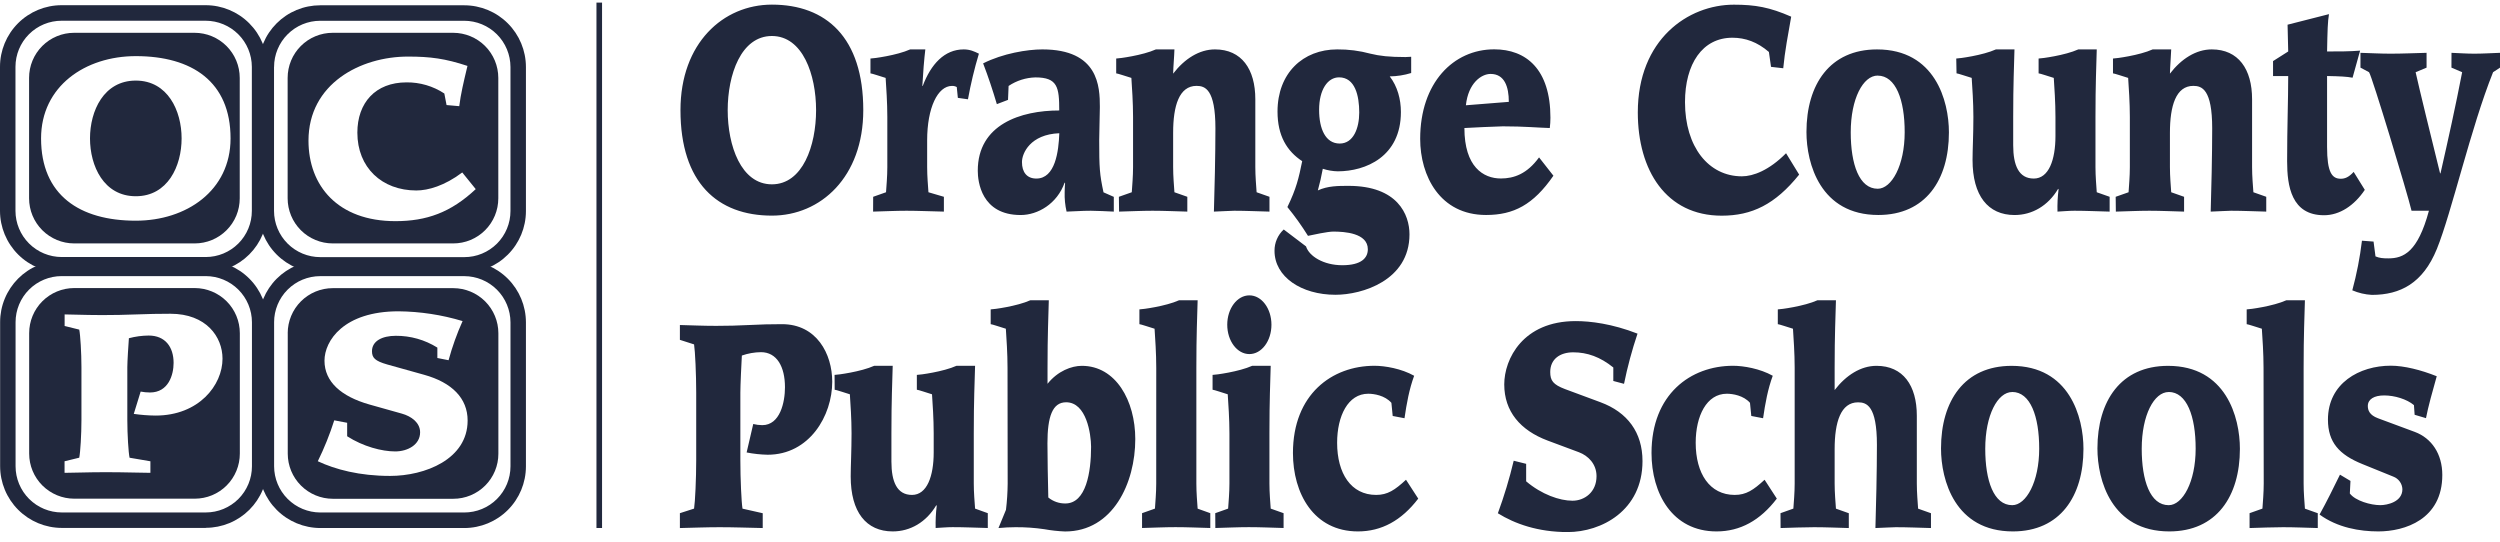
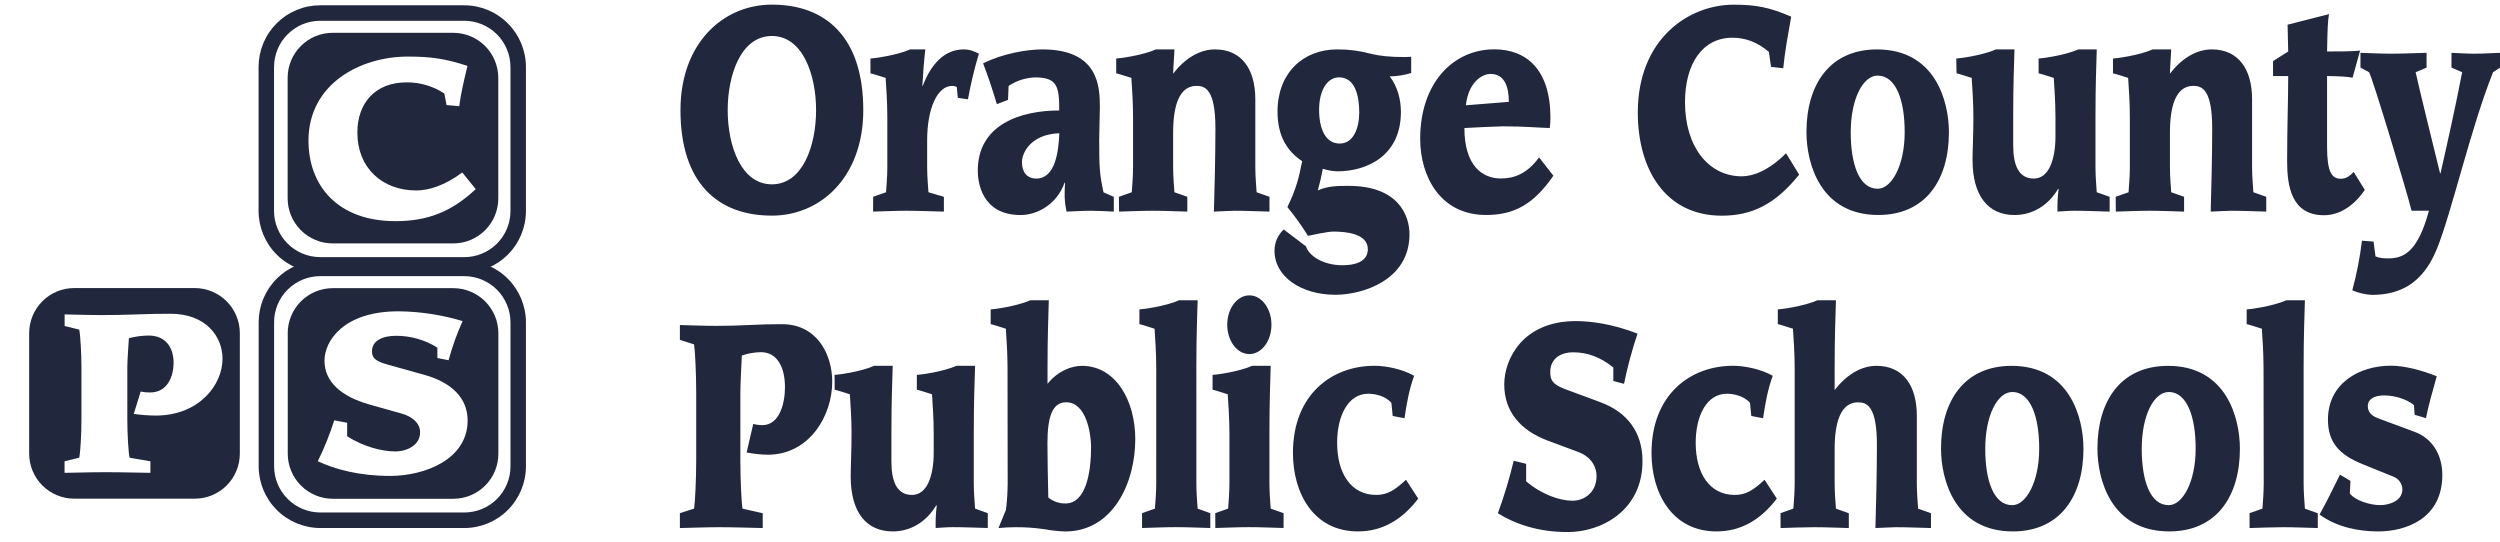
<svg xmlns="http://www.w3.org/2000/svg" width="180" height="39" viewBox="0 0 180 39" fill="none">
  <g clip-path="url(#clip0_3189_18045)">
-     <path d="M14.816 19.623H4.446C3.267 19.623 2.137 19.155 1.303 18.322C0.47 17.489 0.001 16.359 0 15.18L0 4.812C-1.75974e-07 3.635 0.467 2.507 1.299 1.674C2.131 0.842 3.259 0.374 4.436 0.374H14.807C15.984 0.375 17.112 0.843 17.945 1.676C18.777 2.508 19.246 3.636 19.247 4.813V15.181C19.248 15.764 19.133 16.341 18.91 16.88C18.687 17.418 18.36 17.907 17.948 18.319C17.536 18.731 17.047 19.058 16.509 19.281C15.97 19.504 15.393 19.619 14.81 19.619L14.816 19.623ZM1.114 4.811V15.179C1.115 16.061 1.466 16.906 2.089 17.529C2.713 18.153 3.558 18.504 4.44 18.506H14.812C15.248 18.506 15.68 18.42 16.083 18.253C16.486 18.086 16.853 17.841 17.161 17.533C17.47 17.224 17.714 16.858 17.881 16.454C18.048 16.051 18.134 15.619 18.133 15.183V4.814C18.131 3.933 17.779 3.089 17.156 2.467C16.532 1.844 15.688 1.494 14.807 1.493H4.436C3.555 1.492 2.711 1.842 2.088 2.464C1.465 3.086 1.115 3.93 1.114 4.811Z" fill="#21283D" />
    <path d="M33.431 19.632H23.06C21.882 19.63 20.753 19.162 19.92 18.328C19.087 17.495 18.619 16.366 18.618 15.188V4.818C18.618 4.235 18.733 3.659 18.955 3.12C19.178 2.582 19.505 2.093 19.917 1.681C20.328 1.269 20.817 0.942 21.355 0.719C21.894 0.496 22.47 0.381 23.053 0.381H33.424C34.602 0.382 35.732 0.85 36.565 1.684C37.398 2.517 37.866 3.647 37.867 4.825V15.194C37.867 16.371 37.399 17.5 36.567 18.332C35.735 19.164 34.606 19.632 33.428 19.632H33.431ZM19.73 4.818V15.186C19.731 16.069 20.083 16.915 20.707 17.538C21.331 18.162 22.178 18.513 23.06 18.513H33.431C33.867 18.514 34.3 18.428 34.703 18.261C35.107 18.094 35.473 17.849 35.782 17.541C36.09 17.232 36.335 16.866 36.502 16.462C36.669 16.059 36.755 15.627 36.754 15.19V4.822C36.752 3.94 36.401 3.095 35.778 2.472C35.154 1.848 34.309 1.498 33.427 1.496H23.056C22.175 1.496 21.33 1.846 20.707 2.47C20.084 3.093 19.733 3.938 19.733 4.819L19.73 4.818Z" fill="#21283D" />
-     <path d="M14.823 38.01H4.452C3.273 38.008 2.143 37.539 1.31 36.705C0.477 35.872 0.009 34.741 0.009 33.563V23.194C0.008 22.612 0.123 22.035 0.346 21.497C0.568 20.958 0.895 20.469 1.306 20.057C1.718 19.645 2.207 19.318 2.745 19.095C3.283 18.871 3.86 18.756 4.442 18.756H14.813C15.99 18.758 17.118 19.227 17.95 20.059C18.783 20.891 19.251 22.019 19.254 23.195V33.565C19.254 34.148 19.139 34.725 18.917 35.263C18.694 35.801 18.367 36.29 17.955 36.703C17.543 37.114 17.054 37.441 16.516 37.664C15.977 37.887 15.401 38.002 14.818 38.002L14.823 38.01ZM1.121 23.203V33.571C1.122 34.453 1.473 35.298 2.096 35.922C2.72 36.545 3.565 36.896 4.447 36.897H14.818C15.254 36.897 15.686 36.811 16.089 36.644C16.492 36.477 16.859 36.232 17.167 35.924C17.476 35.615 17.72 35.249 17.887 34.846C18.054 34.443 18.14 34.011 18.14 33.575V23.205C18.139 22.323 17.788 21.478 17.164 20.855C16.54 20.231 15.695 19.881 14.813 19.88H4.442C4.006 19.879 3.575 19.965 3.172 20.131C2.769 20.298 2.403 20.542 2.094 20.85C1.786 21.158 1.541 21.524 1.374 21.927C1.207 22.329 1.121 22.761 1.121 23.197V23.203Z" fill="#21283D" />
    <path d="M33.436 38.018H23.065C21.888 38.016 20.759 37.548 19.927 36.716C19.095 35.884 18.626 34.755 18.624 33.578V23.209C18.623 22.626 18.737 22.048 18.96 21.509C19.183 20.971 19.509 20.481 19.921 20.068C20.333 19.656 20.822 19.328 21.361 19.105C21.9 18.882 22.477 18.767 23.06 18.767H33.432C34.609 18.77 35.737 19.239 36.568 20.072C37.399 20.905 37.866 22.034 37.867 23.211V33.58C37.866 34.757 37.399 35.885 36.566 36.718C35.734 37.55 34.605 38.018 33.428 38.018H33.436ZM19.736 23.204V33.572C19.737 34.454 20.088 35.299 20.711 35.922C21.334 36.545 22.179 36.897 23.06 36.899H33.431C33.867 36.899 34.3 36.813 34.703 36.646C35.106 36.48 35.473 36.235 35.781 35.926C36.09 35.618 36.335 35.251 36.502 34.848C36.669 34.445 36.755 34.013 36.755 33.576V23.208C36.753 22.326 36.402 21.481 35.779 20.858C35.155 20.234 34.31 19.884 33.428 19.882H23.058C22.621 19.882 22.189 19.968 21.785 20.134C21.382 20.301 21.016 20.546 20.707 20.855C20.398 21.163 20.154 21.53 19.987 21.933C19.82 22.337 19.734 22.769 19.735 23.205L19.736 23.204Z" fill="#21283D" />
-     <path fill-rule="evenodd" clip-rule="evenodd" d="M2.34 4.364C2.177 4.758 2.094 5.18 2.094 5.606V14.277C2.094 15.139 2.436 15.965 3.045 16.574C3.654 17.183 4.48 17.526 5.342 17.526H14.016C14.442 17.527 14.864 17.443 15.258 17.28C15.652 17.117 16.01 16.878 16.311 16.576C16.613 16.275 16.852 15.917 17.015 15.523C17.177 15.129 17.261 14.707 17.261 14.281V5.609C17.26 4.748 16.918 3.922 16.309 3.314C15.7 2.705 14.874 2.362 14.013 2.362H5.339C4.913 2.361 4.491 2.445 4.097 2.608C3.703 2.771 3.345 3.01 3.044 3.311C2.743 3.612 2.504 3.97 2.34 4.364ZM9.778 14.129C12.085 14.129 13.076 11.951 13.076 9.965C13.076 7.98 12.082 5.802 9.778 5.802C7.473 5.802 6.48 7.98 6.48 9.965C6.48 11.951 7.47 14.129 9.778 14.129ZM9.779 15.89C5.728 15.89 2.957 14.049 2.957 9.965C2.957 6.203 6.143 4.041 9.778 4.041C13.83 4.041 16.6 5.883 16.6 9.965C16.6 13.729 13.42 15.89 9.779 15.89Z" fill="#21283D" />
    <path fill-rule="evenodd" clip-rule="evenodd" d="M20.957 4.365C20.794 4.759 20.71 5.181 20.71 5.607V14.28C20.711 15.141 21.053 15.967 21.662 16.576C22.271 17.184 23.097 17.526 23.958 17.526H32.632C33.059 17.527 33.481 17.443 33.875 17.28C34.269 17.117 34.627 16.878 34.928 16.576C35.229 16.275 35.468 15.917 35.631 15.523C35.794 15.129 35.878 14.707 35.878 14.281V5.609C35.877 4.748 35.535 3.922 34.926 3.313C34.317 2.705 33.491 2.362 32.63 2.362H23.956C23.53 2.361 23.108 2.445 22.714 2.608C22.32 2.771 21.962 3.01 21.661 3.312C21.359 3.613 21.12 3.971 20.957 4.365ZM33.066 7.645L32.153 7.564H32.152L31.992 6.732C31.184 6.2 30.236 5.921 29.269 5.931C27.028 5.931 25.73 7.404 25.73 9.55C25.73 12.065 27.496 13.714 29.978 13.714C30.828 13.713 32.009 13.377 33.282 12.417L34.253 13.617C32.459 15.299 30.714 15.923 28.471 15.923C24.324 15.923 22.211 13.377 22.211 10.127C22.211 6.028 25.956 4.07 29.382 4.074C30.988 4.074 32.057 4.217 33.658 4.746L33.607 4.959L33.607 4.959C33.394 5.852 33.17 6.785 33.066 7.645ZM11.201 29.921C10.676 29.916 10.152 29.875 9.632 29.8L10.127 28.194C10.349 28.236 10.574 28.258 10.8 28.259C12.135 28.259 12.499 26.978 12.499 26.129C12.499 24.976 11.89 24.159 10.705 24.159C10.224 24.163 9.745 24.228 9.28 24.352C9.248 24.767 9.167 26.033 9.167 26.433V30.249C9.167 31.275 9.248 32.592 9.329 32.956L10.829 33.212V34.044C10.471 34.039 10.114 34.032 9.756 34.025L9.755 34.025C9.04 34.011 8.325 33.997 7.61 33.997C6.95 33.997 6.298 34.011 5.643 34.025L5.643 34.025L5.643 34.025C5.312 34.032 4.981 34.039 4.648 34.044V33.212L5.705 32.954C5.785 32.587 5.864 31.273 5.864 30.248V26.438C5.864 25.414 5.784 24.096 5.705 23.732L4.653 23.471V22.638C4.95 22.643 5.232 22.65 5.516 22.657L5.516 22.657C6.088 22.671 6.662 22.686 7.358 22.686C8.19 22.686 9.007 22.67 9.824 22.638C10.641 22.606 11.458 22.59 12.274 22.59C14.852 22.59 16.021 24.255 16.021 25.824C16.021 27.73 14.322 29.921 11.201 29.921ZM32.297 25.936L31.497 25.777L31.49 25.782V25.028C30.593 24.466 29.555 24.171 28.496 24.178C27.503 24.178 26.783 24.562 26.783 25.284C26.783 25.759 26.991 25.988 27.887 26.244L30.53 26.982C32.547 27.541 33.669 28.679 33.669 30.279C33.669 33.065 30.6 34.266 28.086 34.266C25.876 34.266 24.146 33.801 22.882 33.209C23.349 32.258 23.745 31.274 24.066 30.264L24.995 30.44V31.411C26.148 32.151 27.494 32.503 28.454 32.503C29.351 32.503 30.248 32.022 30.248 31.125C30.248 30.436 29.624 29.974 28.934 29.781L26.597 29.124C24.563 28.546 23.363 27.489 23.363 25.968C23.363 24.542 24.739 22.414 28.694 22.414C30.257 22.43 31.809 22.667 33.306 23.118C32.897 24.029 32.56 24.972 32.297 25.936ZM2.347 22.743C2.184 23.137 2.1 23.559 2.1 23.986V32.658C2.1 33.52 2.443 34.346 3.052 34.954C3.662 35.563 4.488 35.905 5.349 35.905H14.022C14.448 35.905 14.87 35.822 15.264 35.659C15.658 35.496 16.016 35.257 16.318 34.955C16.619 34.654 16.858 34.296 17.021 33.902C17.184 33.508 17.268 33.086 17.268 32.66V23.988C17.267 23.127 16.925 22.301 16.316 21.692C15.706 21.083 14.88 20.741 14.019 20.74H5.346C4.92 20.74 4.498 20.824 4.104 20.987C3.71 21.15 3.352 21.389 3.051 21.69C2.749 21.992 2.51 22.349 2.347 22.743ZM20.715 23.993C20.715 23.567 20.799 23.144 20.962 22.751C21.125 22.357 21.364 21.999 21.666 21.698C21.968 21.396 22.325 21.157 22.719 20.994C23.113 20.831 23.535 20.747 23.962 20.747H32.636C33.497 20.748 34.322 21.09 34.931 21.699C35.54 22.308 35.883 23.134 35.883 23.995V32.667C35.884 33.093 35.8 33.515 35.637 33.909C35.474 34.303 35.234 34.661 34.933 34.962C34.631 35.264 34.273 35.503 33.879 35.666C33.485 35.829 33.063 35.913 32.637 35.912H23.963C23.102 35.911 22.277 35.568 21.669 34.959C21.06 34.351 20.718 33.525 20.718 32.664V23.993H20.715Z" fill="#21283D" />
-     <path d="M42.945 0.187H43.348V38.018H42.945V0.187Z" fill="#21283D" />
    <path d="M55.576 0.333C59.484 0.333 62.156 2.695 62.156 7.93C62.156 12.753 59.083 15.525 55.576 15.525C51.668 15.525 48.994 13.164 48.994 7.93C48.994 3.106 52.066 0.333 55.576 0.333ZM55.576 2.592C53.351 2.592 52.394 5.384 52.394 7.932C52.394 10.481 53.351 13.272 55.576 13.272C57.8 13.272 58.758 10.481 58.758 7.932C58.758 5.384 57.8 2.592 55.576 2.592ZM62.868 14.169L63.794 13.842C63.825 13.389 63.887 12.691 63.887 12.034V8.421C63.887 7.375 63.809 6.288 63.766 5.609C63.426 5.507 62.761 5.282 62.673 5.282V4.214C62.875 4.214 64.574 3.988 65.532 3.557H66.624C66.546 4.193 66.454 5.302 66.408 6.185H66.438C67.026 4.624 67.999 3.557 69.389 3.557C69.836 3.557 70.146 3.7 70.481 3.865C70.156 4.944 69.893 6.041 69.693 7.149L68.965 7.046L68.887 6.267C68.783 6.211 68.666 6.182 68.547 6.185C67.512 6.185 66.755 7.762 66.755 10.105V12.034C66.755 12.691 66.817 13.389 66.848 13.842L67.96 14.169V15.236C66.956 15.216 66.121 15.174 65.272 15.174C64.5 15.174 63.65 15.216 62.863 15.236L62.868 14.169ZM72.577 7.191L71.773 7.498C71.481 6.512 71.156 5.528 70.785 4.563C72.207 3.845 73.968 3.557 75.049 3.557C79.097 3.557 79.19 6.227 79.19 7.704C79.19 8.278 79.143 9.469 79.143 10.084C79.143 12.096 79.174 12.548 79.452 13.847L80.194 14.174V15.236C79.916 15.216 78.803 15.174 78.541 15.174C78.247 15.174 78.092 15.174 76.794 15.236C76.688 14.779 76.641 14.31 76.656 13.84C76.656 13.598 76.672 13.368 76.686 13.184L76.656 13.141C76.115 14.681 74.714 15.482 73.488 15.482C70.646 15.482 70.4 13.055 70.4 12.3C70.392 8.955 73.499 7.954 76.265 7.954C76.265 6.291 76.156 5.573 74.55 5.573C73.861 5.591 73.192 5.804 72.619 6.188L72.577 7.191ZM74.617 12.856C75.976 12.856 76.224 10.906 76.27 9.593C74.184 9.674 73.582 11.03 73.582 11.665C73.577 12.405 73.947 12.856 74.612 12.856H74.617ZM80.56 14.169L81.488 13.842C81.518 13.389 81.58 12.691 81.58 12.034V8.421C81.58 7.375 81.503 6.288 81.459 5.609C81.12 5.507 80.455 5.282 80.366 5.282V4.214C80.566 4.214 82.266 3.988 83.224 3.557H84.559C84.544 4.112 84.482 4.686 84.466 5.302C85.285 4.234 86.351 3.557 87.478 3.557C89.395 3.557 90.383 4.973 90.383 7.149V12.034C90.383 12.691 90.445 13.389 90.476 13.842L91.402 14.169V15.236C90.552 15.216 89.718 15.174 88.868 15.174C88.575 15.174 88.05 15.216 87.401 15.236C87.448 13.82 87.51 11.11 87.51 9.242C87.51 6.43 86.767 6.183 86.15 6.183C84.899 6.183 84.466 7.62 84.466 9.55V12.034C84.466 12.691 84.528 13.389 84.559 13.842L85.487 14.169V15.236C84.666 15.216 83.834 15.174 82.983 15.174C82.21 15.174 81.36 15.216 80.573 15.236L80.56 14.169ZM94.034 17.741C94.251 18.439 95.286 19.096 96.645 19.096C98.035 19.096 98.484 18.561 98.484 17.946C98.484 16.776 96.8 16.674 95.996 16.674C95.609 16.674 94.539 16.9 94.175 16.981C93.726 16.259 93.231 15.567 92.692 14.908C93.341 13.573 93.511 12.815 93.758 11.604C92.665 10.885 91.981 9.783 91.981 8.032C91.981 5.261 93.82 3.557 96.276 3.557C97.085 3.55 97.89 3.654 98.671 3.865C99.335 4.029 100.03 4.108 101.204 4.108C101.342 4.108 101.483 4.087 101.605 4.087V5.257C101.105 5.412 100.584 5.494 100.06 5.5C100.616 6.219 100.865 7.142 100.865 8.066C100.865 11.288 98.316 12.335 96.322 12.335C95.955 12.328 95.59 12.265 95.241 12.151C95.147 12.684 95.025 13.197 94.885 13.71C95.597 13.382 96.354 13.382 97.094 13.382C100.633 13.382 101.483 15.456 101.483 16.872C101.483 20.198 98.067 21.224 96.154 21.224C93.696 21.224 91.765 19.931 91.765 18.061C91.762 17.773 91.819 17.487 91.934 17.222C92.048 16.956 92.217 16.718 92.429 16.523L94.034 17.741ZM96.412 5.569C95.594 5.569 94.976 6.452 94.976 7.908C94.976 9.284 95.439 10.335 96.458 10.335C97.448 10.335 97.865 9.227 97.865 8.099C97.865 6.903 97.571 5.569 96.412 5.569ZM111.846 12.651C110.395 14.751 108.975 15.479 106.996 15.479C103.675 15.479 102.253 12.667 102.253 9.998C102.253 5.954 104.649 3.552 107.584 3.552C109.869 3.552 111.631 4.968 111.631 8.478C111.631 8.725 111.615 8.972 111.585 9.218C110.781 9.197 109.745 9.096 108.202 9.096C107.892 9.096 105.715 9.198 105.437 9.218C105.437 12.009 106.796 12.851 108.062 12.851C109.005 12.851 109.947 12.522 110.812 11.332L111.846 12.651ZM108.635 7.334C108.635 6.242 108.325 5.323 107.322 5.323C106.658 5.323 105.715 5.979 105.544 7.58L108.635 7.334ZM127.361 3.741C126.526 3.023 125.661 2.716 124.734 2.716C122.571 2.716 121.32 4.603 121.32 7.355C121.32 10.577 123.019 12.695 125.414 12.695C126.233 12.695 127.375 12.264 128.596 11.033L129.539 12.572C127.808 14.728 126.124 15.529 123.962 15.529C119.957 15.529 117.922 12.264 117.922 8.097C117.922 2.842 121.536 0.337 124.84 0.337C126.385 0.337 127.42 0.523 128.966 1.2C128.749 2.432 128.503 3.724 128.393 4.915L127.513 4.813L127.361 3.741ZM135.24 15.479C131.07 15.479 130.065 11.783 130.065 9.505C130.065 6.077 131.748 3.558 135.147 3.558C139.319 3.558 140.322 7.253 140.322 9.532C140.322 12.958 138.638 15.479 135.24 15.479ZM135.195 5.441C134.144 5.441 133.253 7.103 133.253 9.526C133.253 11.825 133.86 13.59 135.195 13.59C136.198 13.59 137.137 11.907 137.137 9.526C137.144 7.191 136.492 5.445 135.195 5.445V5.441ZM140.85 4.214C141.051 4.214 142.75 3.988 143.707 3.557H145.042C145.012 4.809 144.95 5.984 144.95 8.421V10.454C144.95 11.911 145.352 12.856 146.433 12.856C147.515 12.856 147.993 11.502 147.993 9.798V8.421C147.993 7.375 147.916 6.288 147.872 5.609C147.533 5.507 146.869 5.282 146.779 5.282V4.214C146.981 4.214 148.681 3.988 149.639 3.557H150.966C150.936 4.809 150.874 5.984 150.874 8.421V12.034C150.874 12.691 150.936 13.389 150.966 13.842L151.894 14.169V15.236C151.044 15.216 150.21 15.174 149.359 15.174C148.958 15.174 148.541 15.216 148.139 15.236C148.124 14.701 148.15 14.165 148.217 13.634L148.187 13.594C147.459 14.826 146.302 15.482 145.05 15.482C143.133 15.482 142.023 14.087 142.023 11.52C142.023 10.803 142.084 9.652 142.084 8.42C142.084 7.374 142.006 6.287 141.962 5.608C141.62 5.506 140.956 5.28 140.87 5.28L140.85 4.214ZM152.329 14.169L153.257 13.842C153.287 13.389 153.349 12.691 153.349 12.034V8.421C153.349 7.375 153.271 6.288 153.227 5.609C152.888 5.507 152.224 5.282 152.135 5.282V4.214C152.335 4.214 154.035 3.988 154.992 3.557H156.327C156.311 4.112 156.249 4.686 156.235 5.302C157.054 4.234 158.12 3.557 159.246 3.557C161.162 3.557 162.15 4.973 162.15 7.149V12.034C162.15 12.691 162.212 13.389 162.244 13.842L163.17 14.169V15.236C162.32 15.216 161.486 15.174 160.637 15.174C160.343 15.174 159.818 15.216 159.17 15.236C159.216 13.82 159.278 11.11 159.278 9.242C159.278 6.43 158.536 6.183 157.918 6.183C156.667 6.183 156.235 7.62 156.235 9.55V12.034C156.235 12.691 156.297 13.389 156.327 13.842L157.254 14.169V15.236C156.435 15.216 155.601 15.174 154.752 15.174C153.979 15.174 153.13 15.216 152.341 15.236L152.329 14.169ZM164.751 3.706L164.705 1.778L167.687 1.018C167.594 1.551 167.579 2.167 167.549 3.706C168.413 3.706 169.17 3.706 169.927 3.646L169.385 5.595C168.953 5.513 168.506 5.493 167.549 5.473V10.571C167.549 12.418 167.903 12.87 168.537 12.87C168.83 12.87 169.108 12.766 169.464 12.377L170.266 13.669C169.51 14.798 168.458 15.497 167.331 15.497C164.983 15.497 164.673 13.402 164.673 11.613C164.673 9.13 164.751 7.244 164.751 5.476H163.659V4.399L164.751 3.706Z" fill="#21283D" />
    <path d="M176.508 3.803C177.05 3.824 177.601 3.865 178.147 3.865C178.765 3.865 179.368 3.824 180 3.803V4.87L179.501 5.199C177.894 9.204 176.521 15.298 175.454 17.926C174.45 20.389 172.827 21.232 170.773 21.232C170.288 21.206 169.812 21.094 169.366 20.903C169.684 19.731 169.916 18.537 170.061 17.331L170.896 17.393L171.035 18.46C171.329 18.581 171.56 18.603 171.962 18.603C173.054 18.603 174.079 18.153 174.882 15.175H173.631C173.337 13.923 170.773 5.446 170.571 5.199L169.953 4.87V3.803C170.682 3.824 171.392 3.865 172.117 3.865C172.982 3.865 173.847 3.824 174.713 3.803V4.87L173.925 5.199C174.167 6.307 175.084 10.044 175.686 12.481H175.716C176.272 10.039 176.808 7.617 177.275 5.199L176.504 4.87L176.508 3.803ZM54.233 30.528C54.445 30.581 54.662 30.609 54.881 30.611C56.164 30.611 56.518 28.969 56.518 27.88C56.518 26.402 55.932 25.356 54.789 25.356C54.32 25.362 53.856 25.444 53.414 25.599C53.382 26.131 53.306 27.753 53.306 28.268V33.155C53.306 34.469 53.382 36.151 53.46 36.623L54.916 36.952V38.019C53.881 37.998 52.846 37.959 51.81 37.959C50.853 37.959 49.91 37.998 48.952 38.019V36.949L49.973 36.62C50.049 36.148 50.127 34.465 50.127 33.151V28.265C50.127 26.952 50.049 25.268 49.973 24.796L48.952 24.469V23.401C49.818 23.421 50.559 23.462 51.563 23.462C52.366 23.462 53.155 23.442 53.943 23.401C54.73 23.359 55.52 23.34 56.306 23.34C58.794 23.34 59.921 25.475 59.921 27.486C59.921 29.928 58.283 32.741 55.27 32.741C54.762 32.73 54.256 32.675 53.757 32.577L54.233 30.528ZM60.089 26.993C60.289 26.993 61.989 26.767 62.947 26.336H64.275C64.244 27.589 64.182 28.758 64.182 31.201V33.234C64.182 34.69 64.584 35.634 65.665 35.634C66.747 35.634 67.226 34.28 67.226 32.577V31.201C67.226 30.153 67.149 29.066 67.105 28.389C66.765 28.285 66.101 28.06 66.013 28.06V26.993C66.214 26.993 67.913 26.767 68.871 26.336H70.206C70.174 27.589 70.112 28.758 70.112 31.201V34.814C70.112 35.47 70.174 36.168 70.206 36.62L71.121 36.949V38.016C70.271 37.995 69.438 37.955 68.588 37.955C68.186 37.955 67.769 37.995 67.367 38.016C67.353 37.481 67.379 36.946 67.445 36.415L67.414 36.373C66.686 37.605 65.53 38.262 64.277 38.262C62.362 38.262 61.25 36.866 61.25 34.3C61.25 33.582 61.311 32.433 61.311 31.201C61.311 30.153 61.234 29.066 61.19 28.389C60.85 28.285 60.185 28.06 60.097 28.06L60.089 26.993ZM72.542 26.48C72.542 25.433 72.465 24.345 72.421 23.668C72.081 23.566 71.417 23.34 71.329 23.34V22.276C71.529 22.276 73.228 22.05 74.186 21.618H75.514C75.484 22.87 75.422 24.045 75.422 26.483V27.633C76.162 26.709 77.152 26.34 77.893 26.34C80.335 26.34 81.74 28.844 81.74 31.616C81.74 34.771 80.134 38.266 76.688 38.266C76.186 38.247 75.685 38.192 75.19 38.102C74.5 38.001 73.802 37.953 73.104 37.959C72.718 37.959 72.316 37.979 71.89 38.019L72.43 36.706C72.506 36.079 72.546 35.449 72.552 34.818L72.542 26.48ZM76.76 28.964C75.77 28.964 75.416 30.01 75.416 31.919C75.416 33.254 75.447 34.199 75.478 35.82C75.823 36.103 76.257 36.255 76.704 36.25C78.203 36.25 78.558 33.992 78.558 32.166C78.552 31.243 78.227 28.964 76.76 28.964ZM83.25 26.48C83.25 25.433 83.173 24.345 83.129 23.668C82.79 23.566 82.125 23.34 82.037 23.34V22.276C82.238 22.276 83.936 22.05 84.895 21.618H86.23C86.198 22.87 86.138 24.045 86.138 26.483V34.818C86.138 35.474 86.198 36.172 86.23 36.623L87.141 36.949V38.016C86.321 37.995 85.488 37.955 84.638 37.955C83.865 37.955 83.016 37.995 82.228 38.016V36.949L83.156 36.62C83.186 36.168 83.248 35.47 83.248 34.814L83.25 26.48ZM87.498 36.949L88.425 36.62C88.457 36.168 88.519 35.47 88.519 34.814V31.201C88.519 30.153 88.441 29.066 88.397 28.389C88.058 28.285 87.394 28.06 87.305 28.06V26.993C87.505 26.993 89.205 26.767 90.162 26.336H91.491C91.46 27.589 91.399 28.758 91.399 31.201V34.814C91.399 35.47 91.46 36.168 91.491 36.62L92.418 36.949V38.016C91.6 37.995 90.765 37.955 89.916 37.955C89.144 37.955 88.293 37.995 87.505 38.016L87.498 36.949ZM89.955 21.266C90.836 21.266 91.544 22.21 91.544 23.38C91.544 24.55 90.836 25.494 89.955 25.494C89.073 25.494 88.362 24.55 88.362 23.38C88.362 22.21 89.075 21.266 89.955 21.266ZM102.113 35.901C100.908 37.479 99.472 38.262 97.773 38.262C94.575 38.262 93.092 35.512 93.092 32.618C93.092 28.389 95.903 26.336 98.963 26.336C99.719 26.336 100.904 26.541 101.819 27.055C101.465 28.018 101.279 29.045 101.124 30.113L100.274 29.95L100.181 29.004C99.717 28.471 98.93 28.349 98.512 28.349C97.056 28.349 96.273 29.95 96.273 31.878C96.273 34.095 97.277 35.634 99.083 35.634C99.903 35.634 100.429 35.286 101.232 34.542L102.113 35.901ZM116.159 26.459C115.217 25.7 114.29 25.367 113.27 25.367C112.312 25.367 111.617 25.861 111.617 26.783C111.617 27.4 111.818 27.687 112.683 28.015L115.232 28.96C117.178 29.679 118.26 31.135 118.26 33.199C118.26 36.769 115.294 38.309 112.869 38.309C110.736 38.309 109.067 37.715 107.846 36.955C108.301 35.717 108.682 34.454 108.987 33.172L109.883 33.396V34.655C110.995 35.6 112.292 36.052 113.219 36.052C114.085 36.052 114.95 35.435 114.95 34.286C114.95 33.402 114.343 32.809 113.683 32.561L111.427 31.72C109.464 30.982 108.306 29.625 108.306 27.676C108.306 25.856 109.642 23.119 113.45 23.119C114.502 23.119 116.062 23.305 117.901 24.022C117.503 25.205 117.179 26.412 116.93 27.635L116.158 27.43L116.159 26.459ZM127.931 35.901C126.726 37.479 125.289 38.262 123.59 38.262C120.393 38.262 118.909 35.512 118.909 32.618C118.909 28.389 121.721 26.336 124.78 26.336C125.537 26.336 126.721 26.541 127.638 27.055C127.283 28.018 127.096 29.045 126.942 30.113L126.093 29.95L125.999 29.004C125.536 28.471 124.748 28.349 124.331 28.349C122.874 28.349 122.09 29.95 122.09 31.878C122.09 34.095 123.095 35.634 124.901 35.634C125.72 35.634 126.246 35.286 127.05 34.542L127.931 35.901ZM128.196 36.949L129.122 36.62C129.154 36.168 129.216 35.47 129.216 34.814V26.48C129.216 25.433 129.137 24.345 129.094 23.668C128.753 23.566 128.089 23.34 128.002 23.34V22.276C128.202 22.276 129.901 22.05 130.859 21.618H132.188C132.157 22.87 132.094 24.045 132.094 26.483V28.084C132.914 27.016 133.979 26.34 135.108 26.34C137.022 26.34 138.011 27.755 138.011 29.931V34.818C138.011 35.474 138.074 36.172 138.104 36.623L139.03 36.952V38.019C138.181 37.998 137.347 37.959 136.498 37.959C136.204 37.959 135.678 37.998 135.03 38.019C135.075 36.604 135.138 33.893 135.138 32.025C135.138 29.214 134.397 28.968 133.779 28.968C132.528 28.968 132.094 30.403 132.094 32.333V34.818C132.094 35.474 132.157 36.172 132.188 36.623L133.114 36.952V38.019C132.296 37.998 131.461 37.959 130.612 37.959C129.838 37.959 128.99 37.998 128.202 38.019L128.196 36.949ZM144.928 38.262C140.757 38.262 139.753 34.568 139.753 32.288C139.753 28.861 141.436 26.341 144.834 26.341C149.006 26.341 150.009 30.036 150.009 32.315C150.009 35.736 148.326 38.262 144.928 38.262ZM144.88 28.225C143.83 28.225 142.938 29.886 142.938 32.31C142.938 34.608 143.545 36.373 144.88 36.373C145.884 36.373 146.822 34.69 146.822 32.31C146.827 29.969 146.178 28.222 144.88 28.222V28.225ZM156.19 38.262C152.02 38.262 151.015 34.568 151.015 32.288C151.015 28.861 152.699 26.341 156.098 26.341C160.27 26.341 161.273 30.036 161.273 32.315C161.273 35.736 159.589 38.262 156.19 38.262ZM156.146 28.225C155.095 28.225 154.204 29.886 154.204 32.31C154.204 34.608 154.811 36.373 156.146 36.373C157.149 36.373 158.087 34.69 158.087 32.31C158.092 29.969 157.443 28.222 156.146 28.222V28.225ZM162.975 26.48C162.975 25.433 162.898 24.345 162.853 23.668C162.514 23.566 161.85 23.34 161.761 23.34V22.276C161.963 22.276 163.662 22.05 164.619 21.618H165.954C165.923 22.87 165.861 24.045 165.861 26.483V34.818C165.861 35.474 165.923 36.172 165.954 36.623L166.88 36.952V38.019C166.061 37.998 165.229 37.959 164.378 37.959C163.606 37.959 162.756 37.998 161.969 38.019V36.949L162.895 36.62C162.926 36.168 162.988 35.47 162.988 34.814L162.975 26.48ZM173.804 29.169C173.293 28.738 172.415 28.471 171.657 28.471C170.946 28.471 170.483 28.738 170.483 29.231C170.483 29.538 170.604 29.886 171.211 30.113L173.869 31.099C175.074 31.55 175.846 32.677 175.846 34.199C175.846 37.4 173.143 38.262 171.242 38.262C169.907 38.262 168.306 37.995 167.009 37.048C167.519 36.125 167.998 35.16 168.478 34.175L169.234 34.626L169.188 35.53C169.589 36.064 170.701 36.371 171.381 36.371C171.866 36.371 172.973 36.145 172.973 35.222C172.965 35.024 172.9 34.833 172.784 34.673C172.669 34.512 172.509 34.389 172.324 34.319L170.098 33.416C168.415 32.739 167.612 31.838 167.612 30.214C167.612 27.587 169.883 26.33 172.138 26.33C173.096 26.33 174.315 26.637 175.445 27.09C175.166 28.074 174.811 29.348 174.671 30.107L173.853 29.864L173.804 29.169Z" fill="#21283D" />
  </g>
  <defs>
    <clipPath id="clip0_3189_18045">
      <rect width="180" height="38.116" fill="white" transform="translate(0 0.187)" />
    </clipPath>
  </defs>
</svg>